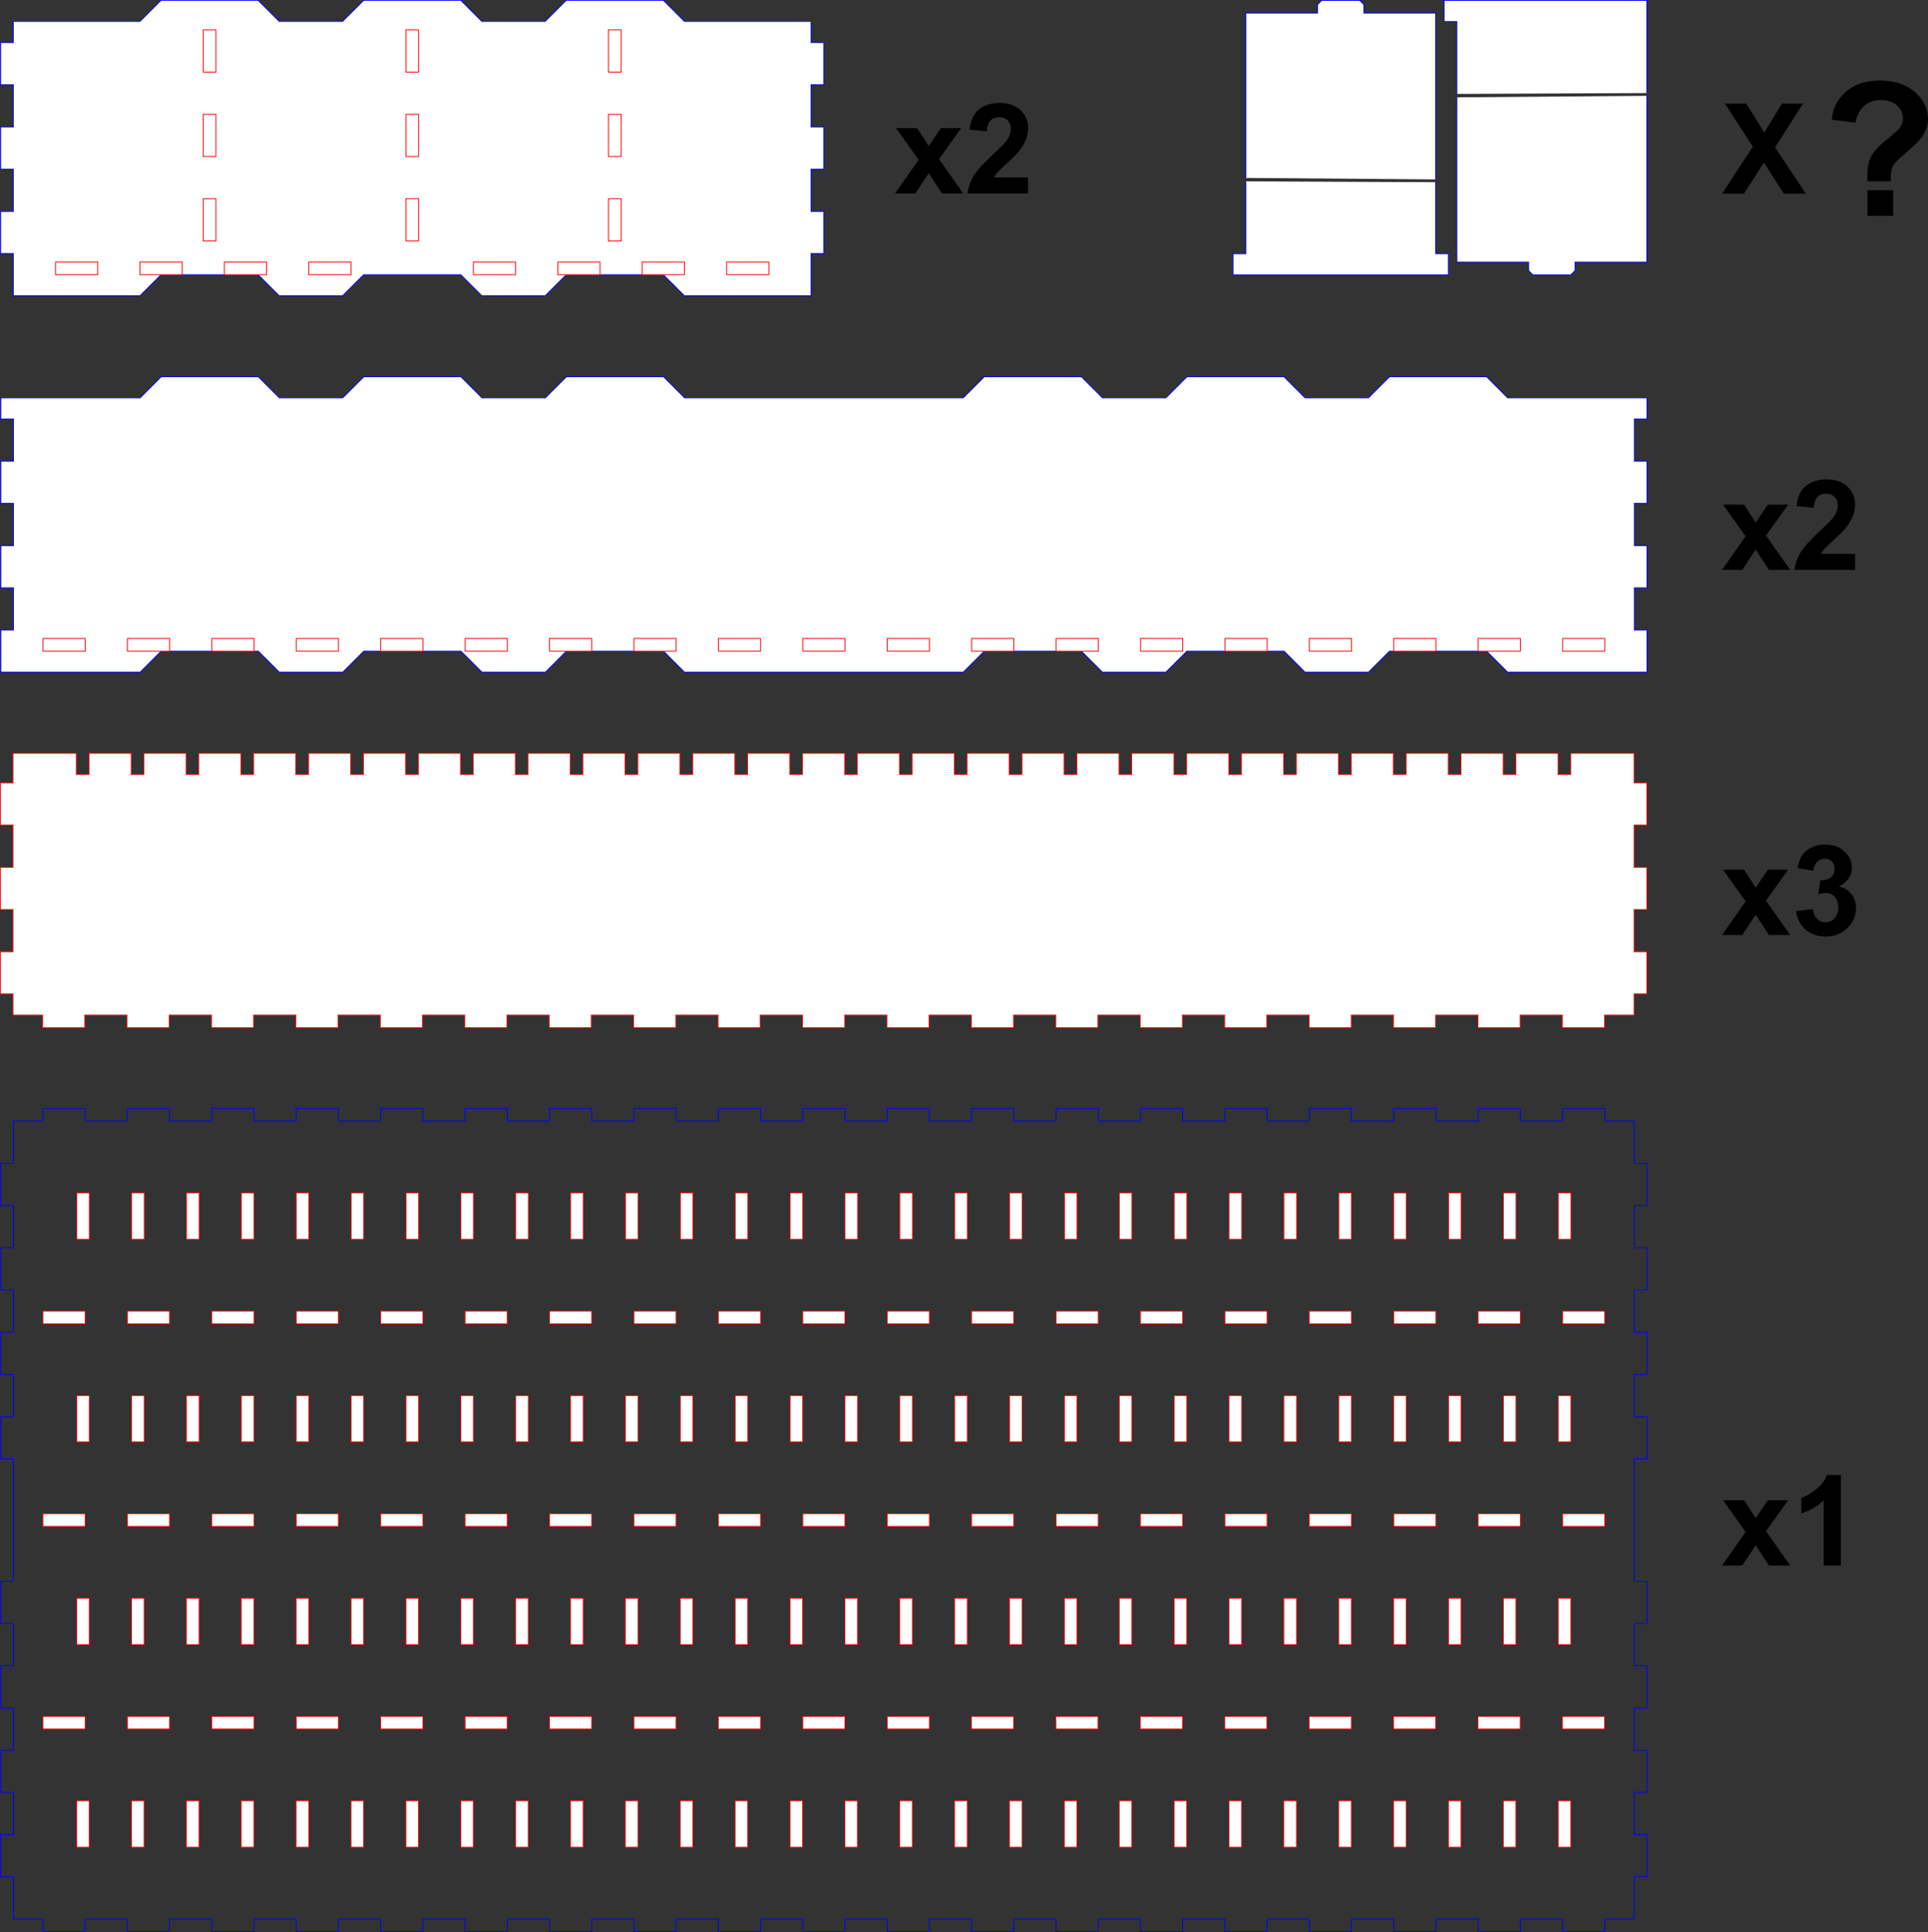
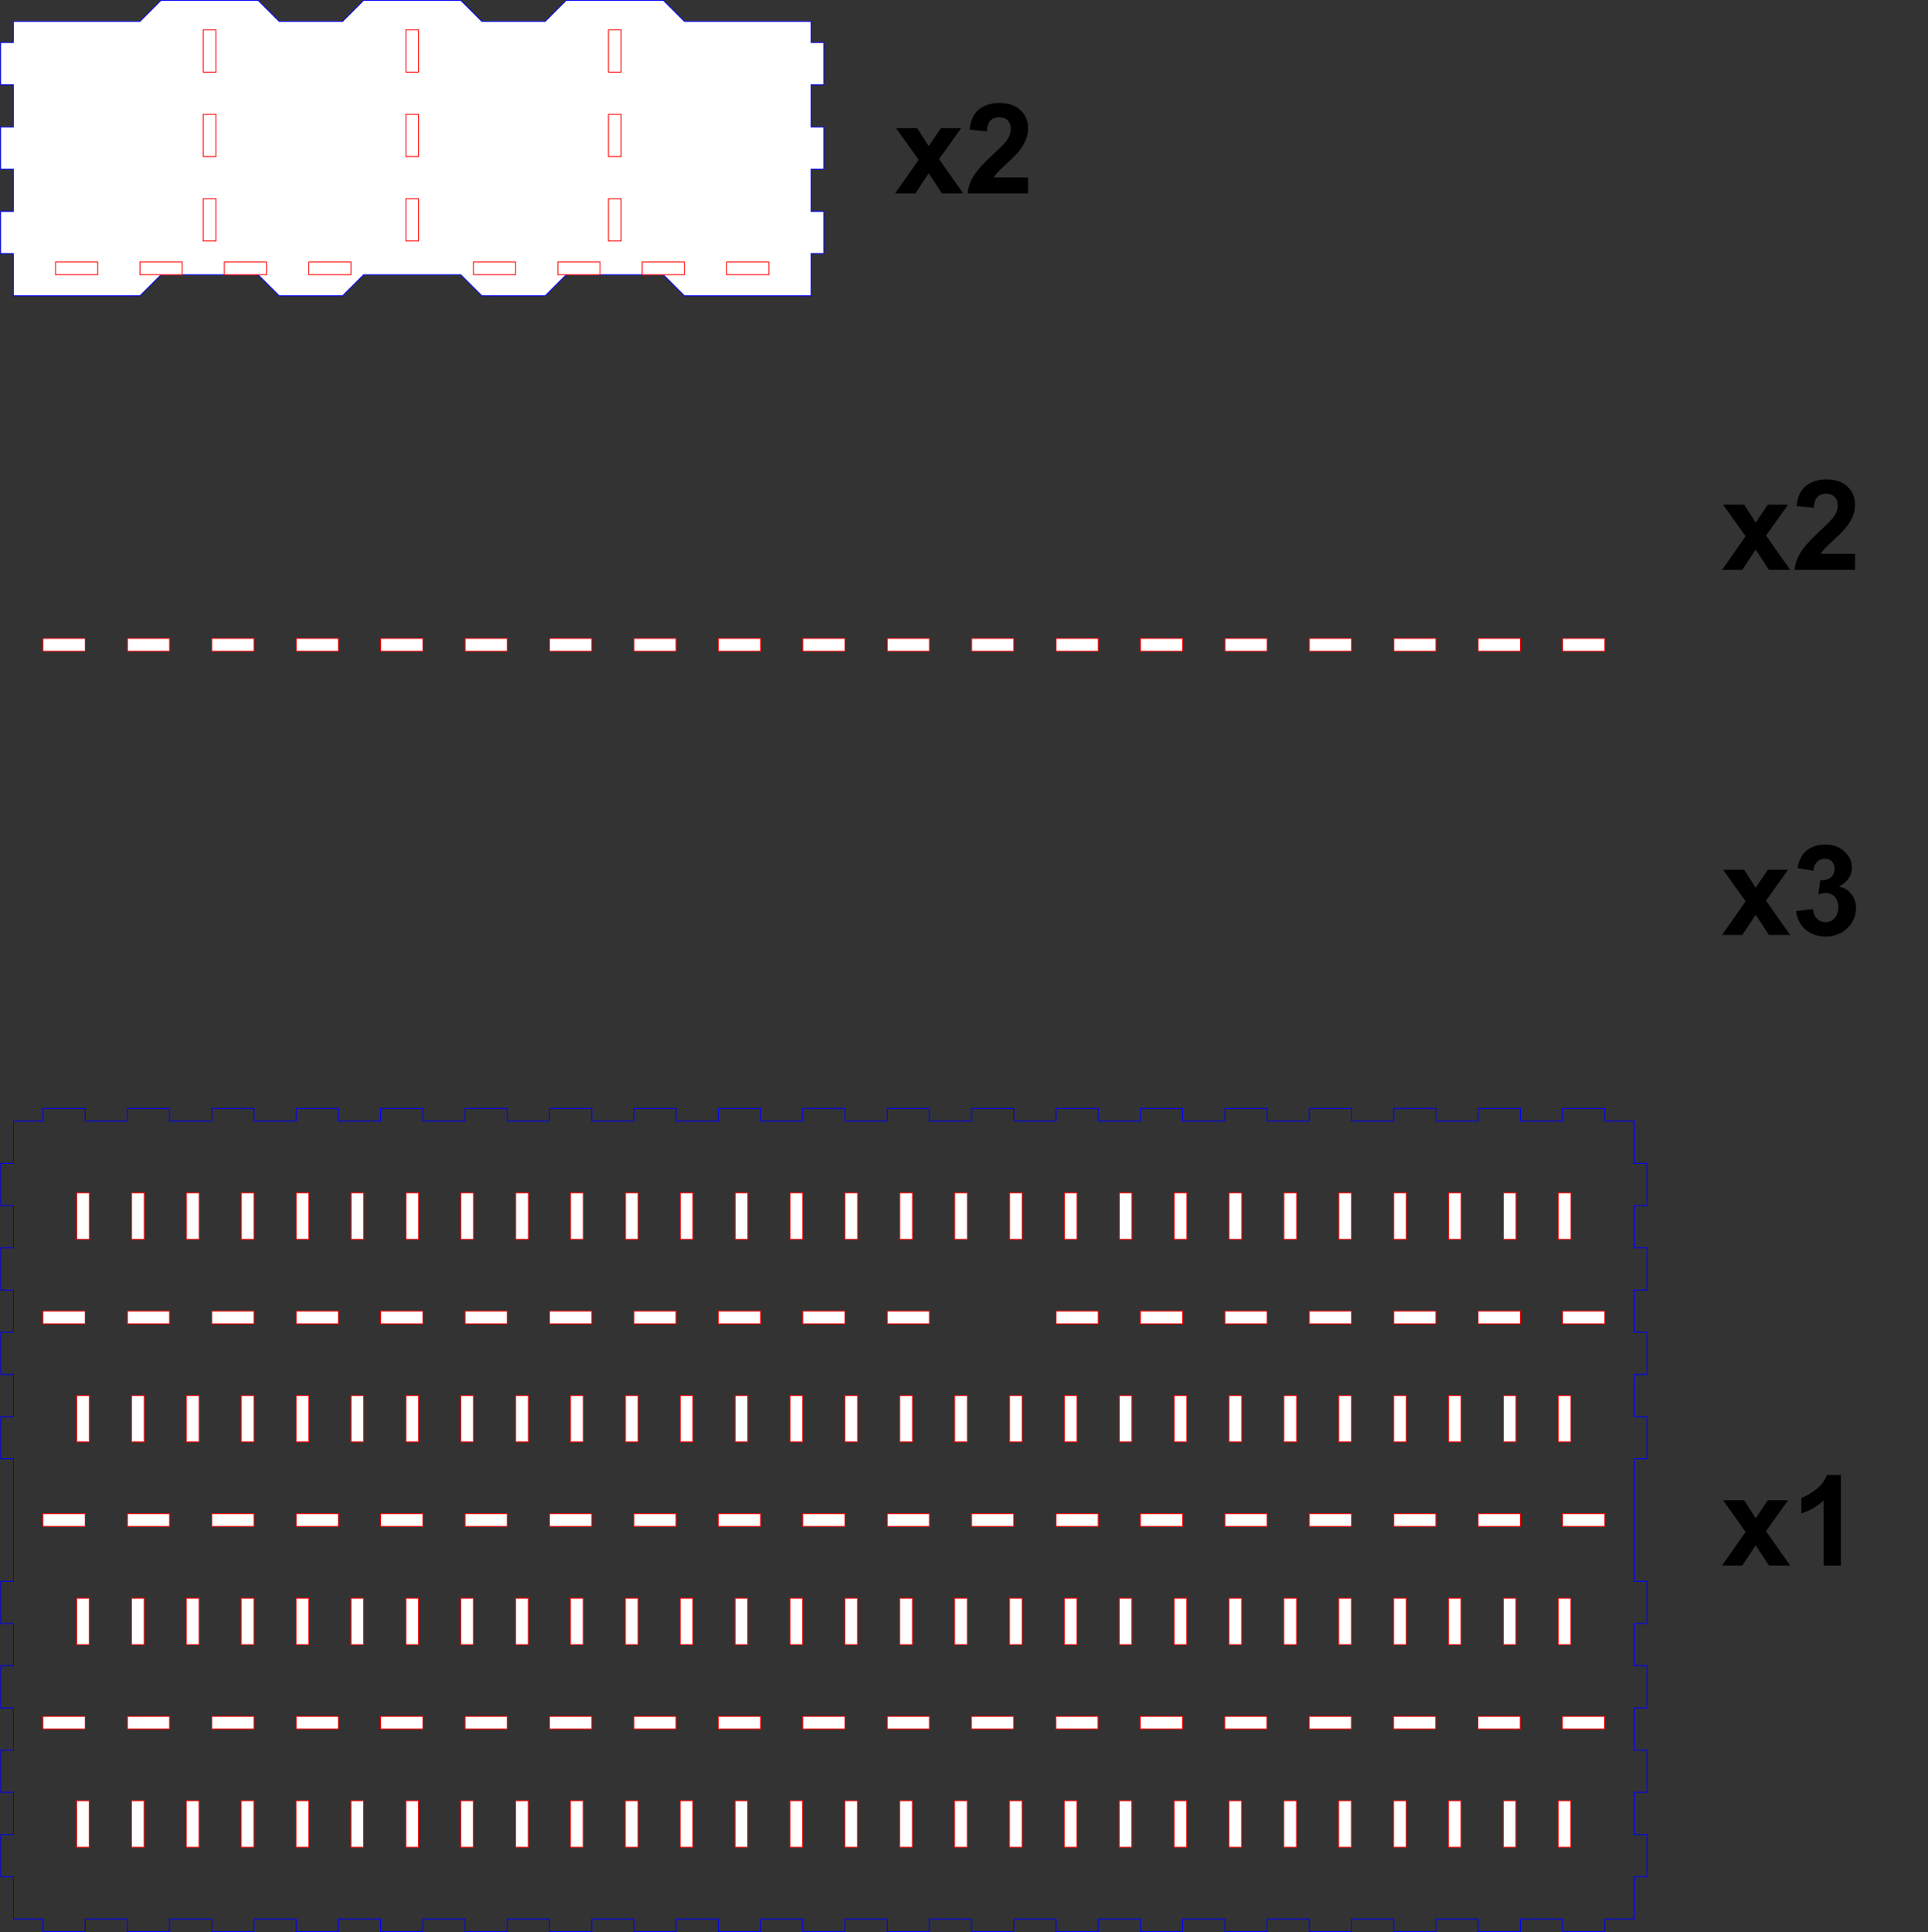
<svg xmlns="http://www.w3.org/2000/svg" xmlns:ns1="http://www.inkscape.org/namespaces/inkscape" xmlns:ns2="http://sodipodi.sourceforge.net/DTD/sodipodi-0.dtd" width="456.714mm" height="457.703mm" viewBox="0 0 1618.279 1621.781" id="svg3391" version="1.1" ns1:version="0.91 r13725" ns2:docname="boite empilable.svg">
  <rect x="0" y="0" width="1618.279" height="1621.781" fill="#333333" stroke="none" />
  <defs id="defs3393" />
  <ns2:namedview id="base" pagecolor="#ffffff" bordercolor="#666666" borderopacity="1.0" ns1:pageopacity="0.0" ns1:pageshadow="2" ns1:zoom="0.3284668" ns1:cx="766.53372" ns1:cy="716.76932" ns1:document-units="px" ns1:current-layer="layer1" showgrid="false" fit-margin-top="0" fit-margin-left="0" fit-margin-right="0" fit-margin-bottom="0" ns1:window-width="1920" ns1:window-height="1138" ns1:window-x="-8" ns1:window-y="-8" ns1:window-maximized="1" />
  <g ns1:label="Calque 1" ns1:groupmode="layer" id="layer1" transform="translate(877.232,448.817)">
    <g id="g3444" transform="translate(0,-1.96462e-4)">
      <g transform="matrix(3.543,0,0,3.543,1306.39,-1445.127)" id="g847">
        <path style="opacity:1;fill:#ffffff;fill-opacity:1;stroke:#0000ff;stroke-width:0.2;stroke-linecap:butt;stroke-linejoin:miter;stroke-miterlimit:4;stroke-dasharray:none;stroke-dashoffset:0;stroke-opacity:1;paint-order:fill markers stroke" d="m -424.167,291.281 0,-5 -30,0 -5,-5 -23,0 -5,5 -15,0 -5,-5 -23,0 -5,5 -15,0 -5,-5 -23,0 -5,5 -30,0 0,5 -3,0 0,10 3,0 0,10 -3,0 0,10 3,0 0,10 -3,0 0,10 3,0 0,10 30,0 5,-5 23,0 5,5 15,0 5,-5 23,0 5,5 15,0 5,-5 23,0 5,5 30,0 0,-10 3,0 0,-10 -3,0 0,-10 3,0 0,-10 -3,0 0,-10 3,0 0,-10 z" id="path114" ns1:connector-curvature="0" ns2:nodetypes="ccccccccccccccccccccccccccccccccccccccccccccccccccccc" />
        <path id="path116" style="opacity:1;fill:#ffffff;fill-opacity:1;stroke:#ff0000;stroke-width:0.2;stroke-linecap:butt;stroke-linejoin:miter;stroke-miterlimit:4;stroke-dasharray:none;stroke-dashoffset:0;stroke-opacity:1;paint-order:fill markers stroke" d="m -444.167,343.281 10,0 0,3 -10,0 z m -20,0 10,0 0,3 -10,0 z m -20,0 10,0 0,3 -10,0 z m -20,0 10,0 0,3 -10,0 z m -39,0 10,0 0,3 -10,0 z m -20,0 10,0 0,3 -10,0 z m -20,0 10,0 0,3 -10,0 z m -20,0 10,0 0,3 -10,0 z m 134,-55 -3,0 0,10 3,0 z m 0,20 -3,0 0,10 3,0 z m 0,20 -3,0 0,10 3,0 z m -48,-40 -3,0 0,10 3,0 z m 0,20 -3,0 0,10 3,0 z m 0,20 -3,0 0,10 3,0 z m -48,-40 -3,0 0,10 3,0 z m 0,20 -3,0 0,10 3,0 z m 0,20 -3,0 0,10 3,0 z" ns1:connector-curvature="0" />
      </g>
-       <path ns1:connector-curvature="0" d="m 345.568,-367.134 0,138.356 60.236,0 0,7.087 3.543,3.543 31.89,0 3.543,-3.543 0,-7.087 60.236,0 0,-139.606 m 0,-2.321 0,-60.041 0,0 0,-17.717 -170.079,0 0,17.717 10.63,0 0,60.755 m -177.165,70.515 0,-138.356 60.236,0 0,-7.087 3.543,-3.543 31.89,0 3.543,3.543 0,7.087 60.236,0 0,139.606 m 0,2.321 0,60.041 10.63,0 0,17.717 -180.709,0 0,-17.717 10.63,0 0,-60.755" style="opacity:1;fill:#ffffff;fill-opacity:1;fill-rule:evenodd;stroke:#0000ff;stroke-width:0.709;stroke-linecap:butt;stroke-linejoin:miter;stroke-miterlimit:4;stroke-dasharray:none;stroke-dashoffset:0;stroke-opacity:1" id="path39" />
    </g>
    <g id="g851" transform="matrix(3.543,0,0,3.543,2698.322,-1128.186)">
-       <path ns2:nodetypes="cccccccccccccccccccccccccccccccccccccccccccccccccccccccccccccccccccccccccccccc" ns1:connector-curvature="0" id="path41" d="m -1009,286 33,0 5,-5 23,0 5,5 15,0 5,-5 23,0 5,5 15,-10e-6 5,-5 23,0 5,5 66,10e-6 5,-5 23,0 5,5 15,0 5,-5 23,0 5,5 15,0 5,-5 23,0 5,5 33,10e-6 0,5.001 -3,0 0,10 3,0 0,10 -3,0 0,10 3,0 0,10 -3,0 0,10 3,0 0,9.999 -33,10e-4 -5,-5 -23,0 -5,5 -15,0 -5,-5 -23,0 -5,5 -15,0 -5,-5 -23,0 -5,5 -33,0 -33,0 -5,-5 -23,0 -5,5 -15,0 -5,-5 -23,0 -5,5 -15,0 -5,-5 -23,0 -5,5 -32.999,-10e-4 0,-9.999 3,0 0,-10 -3,0 0,-10 3,0 0,-10 -3,0 0,-10 3,0 0,-10 -3,0 z" style="opacity:1;fill:#ffffff;fill-opacity:1;stroke:#0000ff;stroke-width:0.201;stroke-linecap:butt;stroke-linejoin:miter;stroke-miterlimit:4;stroke-dasharray:none;stroke-dashoffset:0;stroke-opacity:1;paint-order:fill markers stroke" />
      <path ns2:nodetypes="ccccccccccccccccccccccccccccccccccccccccccccccccccccccccccccccccccccccccccccccccccccccccccccccc" ns1:connector-curvature="0" d="m -639,343.001 10,0 0,3 -10,0 z m -20,0 10,0 0,3 -10,0 z m -20,0 10,0 0,3 -10,0 z m -20,0 10,0 0,3 -10,0 z m -20,0 10,0 0,3 -10,0 z m -20,0 10,0 0,3 -10,0 z m -20,0 10,0 0,3 -10,0 z m -20,0 10,0 0,3 -10,0 z m -20,0 10,0 0,3 -10,0 z m -20,0 10,0 0,3 -10,0 z m -20,0 10,0 0,3 -10,0 z m -20,0 10,0 0,3 -10,0 z m -20,0 10,0 0,3 -10,0 z m -20,0 10,0 0,3 -10,0 z m -20,0 10,0 0,3 -10,0 z m -20,0 10,0 0,3 -10,0 z m -20,0 10,0 0,3 -10,0 z m -20,0 10,0 0,3 -10,0 z m -20,0 10,0 0,3 -10,0 z" style="opacity:1;fill:#ffffff;fill-opacity:1;stroke:#ff0000;stroke-width:0.2;stroke-linecap:butt;stroke-linejoin:miter;stroke-miterlimit:4;stroke-dasharray:none;stroke-dashoffset:0;stroke-opacity:1;paint-order:fill markers stroke" id="path43" />
    </g>
-     <path style="opacity:1;fill:#ffffff;fill-opacity:1;fill-rule:evenodd;stroke:#ff0000;stroke-width:0.711;stroke-linecap:butt;stroke-linejoin:miter;stroke-miterlimit:4;stroke-dasharray:none;stroke-dashoffset:0;stroke-opacity:1" d="m 494.386,183.435 0,24.803 10.63,0 0,35.433 -10.63,0 0,35.433 10.63,0 0,35.433 -10.63,0 0,35.433 10.63,0 0,35.433 -10.63,0 0,17.717 0,-4e-5 -24.804,0.001 0,10.629 -35.434,0 0,-10.629 -35.432,0 0,10.629 -35.434,0 0,-10.629 -35.434,0 0,10.629 -35.434,0 0,-10.629 -35.432,0 0,10.629 -35.434,0 0,-10.629 -35.434,0 0,10.629 -35.434,0 0,-10.629 -35.432,0 0,10.629 -35.434,0 0,-10.629 -35.434,0 0,10.629 -35.432,0 0,-10.629 -35.434,0 0,10.629 -35.434,0 0,-10.629 -35.434,0 0,10.629 -35.432,0 0,-10.629 -35.434,0 0,10.629 -35.434,0 0,-10.629 -35.434,0 0,10.629 -35.432,0 0,-10.629 -35.434,0 0,10.629 -35.434,0 0,-10.629 -35.434,0 0,10.629 -35.432,0 0,-10.629 -35.434,0 0,10.629 -35.434,0 0,-10.629 -35.432,0 0,10.629 -35.434,0 0,-10.629 -35.434,0 0,10.629 -35.434,0 0,-10.629 -35.432,0 0,10.629 -35.434,0 0,-10.629 -35.434,0 0,10.629 -35.434,0 0,-10.629 -35.432,0 0,10.629 -35.434,0 0,-10.629 -24.802,-0.001 0,4e-5 9.2e-4,-17.716 -10.63,0 -9.2e-4,-35.433 10.63,0 0,-35.433 -10.63,0 0,-35.433 10.63,0 0,-35.433 -10.63,0 0,-35.433 10.63,0 0,-24.804 7.087,0 0,0 10.63,0 0,0 35.433,0 0,17.717 10.63,0 0,-17.717 35.433,0 0,17.717 10.63,0 0,-17.717 35.433,0 0,17.717 10.63,0 0,-17.717 35.433,0 0,17.717 10.63,0 0,-17.717 35.433,0 0,17.717 10.63,0 0,-17.717 35.433,0 0,17.717 10.63,0 0,-17.717 35.433,0 0,17.717 10.63,0 0,-17.717 35.433,0 0,17.717 10.63,0 0,-17.717 35.433,0 0,17.717 10.63,0 0,-17.717 35.433,0 0,17.717 10.63,0 0,-17.717 35.433,0 0,17.717 10.63,0 0,-17.717 35.433,0 0,17.717 10.63,0 0,-17.717 35.433,0 0,17.717 10.63,0 0,-17.717 35.433,0 0,17.717 10.63,0 0,-17.717 35.433,0 0,17.717 10.63,0 0,-17.717 35.433,0 0,17.717 10.63,0 0,-17.717 35.433,0 0,17.717 10.63,0 0,-17.717 35.433,0 0,17.717 10.63,0 0,-17.717 35.433,0 0,17.717 10.63,0 0,-17.717 35.433,0 0,17.717 10.63,0 0,-17.717 35.433,0 0,17.717 10.63,0 0,-17.717 35.433,0 0,17.717 10.63,0 0,-17.717 35.433,0 0,17.717 10.63,0 0,-17.717 35.433,0 0,17.717 10.63,0 0,-17.717 35.433,0 0,17.717 10.63,0 0,-17.717 35.433,0 0,17.717 10.63,0 0,-17.717 35.433,0 0,17.717 10.63,0 0,-17.717 35.433,0 0,17.717 10.63,0 0,-17.717 35.433,0 0,0 10.63,0 0,0 z" id="path31" ns1:connector-curvature="0" ns2:nodetypes="ccccccccccccccccccccccccccccccccccccccccccccccccccccccccccccccccccccccccccccccccccccccccccccccccccccccccccccccccccccccccccccccccccccccccccccccccccccccccccccccccccccccccccccccccccccccccccccccccccccccccccccccccccccccccccccccccccc" />
    <g id="g4167" transform="matrix(3.543,0,0,3.543,2312.103,-1137.627)">
      <path style="opacity:1;fill:none;fill-opacity:1;stroke:#0000ff;stroke-width:0.2;stroke-linecap:butt;stroke-linejoin:miter;stroke-miterlimit:4;stroke-dasharray:none;stroke-dashoffset:0;stroke-opacity:1;paint-order:fill markers stroke" d="m -513,460 -7,0 0,-3 -10,0 0,3 -10,0 0,-3 -10,0 0,3 -10,0 0,-3 -10,0 0,3 -10,0 0,-3 -10,0 0,3 -10,0 0,-3 -10,0 0,3 -10,0 0,-3 -10,0 0,3 -10,0 0,-3 -10,0 0,3 -10,0 0,-3 -10,0 0,3 -10,0 0,-3 -10,0 0,3 -10,0 0,-3 -10,0 0,3 -10,0 0,-3 -10,0 0,3 -10,0 0,-3 -10,0 0,3 -10,0 0,-3 -10,0 0,3 -10,0 0,-3 -10,0 0,3 -10,0 0,-3 -10,0 0,3 -10,0 0,-3 -10,0 0,3 -10,0 0,-3 -10,0 0,3 -10,0 0,-3 -10,0 0,3 -10,0 0,-3 -10,0 0,3 -7,0 0,10 -3,0 0,10 3,0 0,10 -3,0 0,10 3,0 0,10 -3,0 0,10 3,0 0,10 -3,0 0,10 3,0 0,29 -3,0 0,10 3,0 0,10 -3,0 0,10 3,0 0,10 -3,0 0,10 3,0 0,10 -3,0 0,10 3,0 0,10 7,0 0,3 10,0 0,-3 10,0 0,3 10,0 0,-3 10,0 0,3 10,0 0,-3 10,0 0,3 10,0 0,-3 10,0 0,3 10,0 0,-3 10,0 0,3 10,0 0,-3 10,0 0,3 10,0 0,-3 10,0 0,3 10,0 0,-3 10,0 0,3 10,0 0,-3 10,0 0,3 10,0 0,-3 10,0 0,3 10,0 0,-3 10,0 0,3 10,0 0,-3 10,0 0,3 10,0 0,-3 10,0 0,3 10,0 0,-3 10,0 0,3 10,0 0,-3 10,0 0,3 10,0 0,-3 10,0 0,3 10,0 0,-3 10,0 0,3 10,0 0,-3 10,0 0,3 10,0 0,-3 7,0 0,-10 3,0 0,-10 -3,0 0,-10 3,0 0,-10 -3,0 0,-10 3,0 0,-10 -3,0 0,-10 3,0 0,-10 -3,0 0,-29 3,0 0,-10 -3,0 0,-10 3,0 0,-10 -3,0 0,-10 3,0 0,-10 -3,0 0,-10 3,0 0,-10 -3,0 z" id="path855" ns1:connector-curvature="0" ns2:nodetypes="ccccccccccccccccccccccccccccccccccccccccccccccccccccccccccccccccccccccccccccccccccccccccccccccccccccccccccccccccccccccccccccccccccccccccccccccccccccccccccccccccccccccccccccccccccccccccccccccccccccccccccccccccccccccccccccc" />
-       <path d="m -882,477 3,0 0,11 -3,0 z m 13,0 3,0 0,11 -3,0 z m 13,0 3,0 0,11 -3,0 z m 13,0 3,0 0,11 -3,0 z m 13,0 3,0 0,11 -3,0 z m 13,0 3,0 0,11 -3,0 z m 13,0 3,0 0,11 -3,0 z m 13,0 3,0 0,11 -3,0 z m 13,0 3,0 0,11 -3,0 z m 13,0 3,0 0,11 -3,0 z m 13,0 3,0 0,11 -3,0 z m 13,0 3,0 0,11 -3,0 z m 13,0 3,0 0,11 -3,0 z m 13,0 3,0 0,11 -3,0 z m 13,0 3,0 0,11 -3,0 z m 13,0 3,0 0,11 -3,0 z m 13,0 3,0 0,11 -3,0 z m 13,0 3,0 0,11 -3,0 z m 13,0 3,0 0,11 -3,0 z m 13,0 3,0 0,11 -3,0 z m 13,0 3,0 0,11 -3,0 z m 13,0 3,0 0,11 -3,0 z m 13,0 3,0 0,11 -3,0 z m 13,0 3,0 0,11 -3,0 z m 13,0 3,0 0,11 -3,0 z m 13,0 3,0 0,11 -3,0 z m 13,0 3,0 0,11 -3,0 z m 13,0 3,0 0,11 -3,0 z m -351,48 3,0 0,11 -3,0 z m 13,0 3,0 0,11 -3,0 z m 13,0 3,0 0,11 -3,0 z m 13,0 3,0 0,11 -3,0 z m 13,0 3,0 0,11 -3,0 z m 13,0 3,0 0,11 -3,0 z m 13,0 3,0 0,11 -3,0 z m 13,0 3,0 0,11 -3,0 z m 13,0 3,0 0,11 -3,0 z m 13,0 3,0 0,11 -3,0 z m 13,0 3,0 0,11 -3,0 z m 13,0 3,0 0,11 -3,0 z m 13,0 3,0 0,11 -3,0 z m 13,0 3,0 0,11 -3,0 z m 13,0 3,0 0,11 -3,0 z m 13,0 3,0 0,11 -3,0 z m 13,0 3,0 0,11 -3,0 z m 13,0 3,0 0,11 -3,0 z m 13,0 3,0 0,11 -3,0 z m 13,0 3,0 0,11 -3,0 z m 13,0 3,0 0,11 -3,0 z m 13,0 3,0 0,11 -3,0 z m 13,0 3,0 0,11 -3,0 z m 13,0 3,0 0,11 -3,0 z m 13,0 3,0 0,11 -3,0 z m 13,0 3,0 0,11 -3,0 z m 13,0 3,0 0,11 -3,0 z m 13,0 3,0 0,11 -3,0 z m -351,48 3,0 0,11 -3,0 z m 13,0 3,0 0,11 -3,0 z m 13,0 3,0 0,11 -3,0 z m 13,0 3,0 0,11 -3,0 z m 13,0 3,0 0,11 -3,0 z m 13,0 3,0 0,11 -3,0 z m 13,0 3,0 0,11 -3,0 z m 13,0 3,0 0,11 -3,0 z m 13,0 3,0 0,11 -3,0 z m 13,0 3,0 0,11 -3,0 z m 13,0 3,0 0,11 -3,0 z m 13,0 3,0 0,11 -3,0 z m 13,0 3,0 0,11 -3,0 z m 13,0 3,0 0,11 -3,0 z m 13,0 3,0 0,11 -3,0 z m 13,0 3,0 0,11 -3,0 z m 13,0 3,0 0,11 -3,0 z m 13,0 3,0 0,11 -3,0 z m 13,0 3,0 0,11 -3,0 z m 13,0 3,0 0,11 -3,0 z m 13,0 3,0 0,11 -3,0 z m 13,0 3,0 0,11 -3,0 z m 13,0 3,0 0,11 -3,0 z m 13,0 3,0 0,11 -3,0 z m 13,0 3,0 0,11 -3,0 z m 13,0 3,0 0,11 -3,0 z m 13,0 3,0 0,11 -3,0 z m 13,0 3,0 0,11 -3,0 z m -351,48 3,0 0,11 -3,0 z m 13,0 3,0 0,11 -3,0 z m 13,0 3,0 0,11 -3,0 z m 13,0 3,0 0,11 -3,0 z m 13,0 3,0 0,11 -3,0 z m 13,0 3,0 0,11 -3,0 z m 13,0 3,0 0,11 -3,0 z m 13,0 3,0 0,11 -3,0 z m 13,0 3,0 0,11 -3,0 z m 13,0 3,0 0,11 -3,0 z m 13,0 3,0 0,11 -3,0 z m 13,0 3,0 0,11 -3,0 z m 13,0 3,0 0,11 -3,0 z m 13,0 3,0 0,11 -3,0 z m 13,0 3,0 0,11 -3,0 z m 13,0 3,0 0,11 -3,0 z m 13,0 3,0 0,11 -3,0 z m 13,0 3,0 0,11 -3,0 z m 13,0 3,0 0,11 -3,0 z m 13,0 3,0 0,11 -3,0 z m 13,0 3,0 0,11 -3,0 z m 13,0 3,0 0,11 -3,0 z m 13,0 3,0 0,11 -3,0 z m 13,0 3,0 0,11 -3,0 z m 13,0 3,0 0,11 -3,0 z m 13,0 3,0 0,11 -3,0 z m 13,0 3,0 0,11 -3,0 z m 13,0 3,0 0,11 -3,0 z m 1,-20 10,0 0,3 -10,0 z m -20,0 10,0 0,3 -10,0 z m -20,0 10,0 0,3 -10,0 z m -20,0 10,0 0,3 -10,0 z m -20,0 10,0 0,3 -10,0 z m -20,0 10,0 0,3 -10,0 z m -20,0 10,0 0,3 -10,0 z m -20,0 10,0 0,3 -10,0 z M -690,601 l 10,0 0,3 -10,0 z m -20,0 10,0 0,3 -10,0 z m -20,0 10,0 0,3 -10,0 z m -20,0 10,0 0,3 -10,0 z m -20,0 10,0 0,3 -10,0 z m -20,0 10,0 0,3 -10,0 z m -20,0 10,0 0,3 -10,0 z m -20,0 10,0 0,3 -10,0 z m -20,0 10,0 0,3 -10,0 z m -20,0 10,0 0,3 -10,0 z m -20,0 10,0 0,3 -10,0 z M -530,553 l 10,0 0,3 -10,0 z m -20,0 10,0 0,3 -10,0 z m -20,0 10,0 0,3 -10,0 z m -20,0 10,0 0,3 -10,0 z m -20,0 10,0 0,3 -10,0 z m -20,0 10,0 0,3 -10,0 z m -20,0 10,0 0,3 -10,0 z m -20,0 10,0 0,3 -10,0 z M -690,553 l 10,0 0,3 -10,0 z m -20,0 10,0 0,3 -10,0 z m -20,0 10,0 0,3 -10,0 z m -20,0 10,0 0,3 -10,0 z m -20,0 10,0 0,3 -10,0 z m -20,0 10,0 0,3 -10,0 z m -20,0 10,0 0,3 -10,0 z m -20,0 10,0 0,3 -10,0 z m -20,0 10,0 0,3 -10,0 z m -20,0 10,0 0,3 -10,0 z m -20,0 10,0 0,3 -10,0 z M -530,505 l 10,0 0,3 -10,0 z m -20,0 10,0 0,3 -10,0 z m -20,0 10,0 0,3 -10,0 z m -20,0 10,0 0,3 -10,0 z m -20,0 10,0 0,3 -10,0 z m -20,0 10,0 0,3 -10,0 z m -20,0 10,0 0,3 -10,0 z m -20,0 10,0 0,3 -10,0 z M -690,505 l 10,0 0,3 -10,0 z m -20,0 10,0 0,3 -10,0 z m -20,0 10,0 0,3 -10,0 z m -20,0 10,0 0,3 -10,0 z m -20,0 10,0 0,3 -10,0 z m -20,0 10,0 0,3 -10,0 z m -20,0 10,0 0,3 -10,0 z m -20,0 10,0 0,3 -10,0 z m -20,0 10,0 0,3 -10,0 z m -20,0 10,0 0,3 -10,0 z m -20,0 10,0 0,3 -10,0 z" style="opacity:1;fill:#ffffff;fill-opacity:1;fill-rule:evenodd;stroke:#ff0000;stroke-width:0.2;stroke-linecap:butt;stroke-linejoin:miter;stroke-miterlimit:4;stroke-dasharray:none;stroke-dashoffset:0;stroke-opacity:1" id="path861" ns1:connector-curvature="0" />
+       <path d="m -882,477 3,0 0,11 -3,0 z m 13,0 3,0 0,11 -3,0 z m 13,0 3,0 0,11 -3,0 z m 13,0 3,0 0,11 -3,0 z m 13,0 3,0 0,11 -3,0 z m 13,0 3,0 0,11 -3,0 z m 13,0 3,0 0,11 -3,0 z m 13,0 3,0 0,11 -3,0 z m 13,0 3,0 0,11 -3,0 z m 13,0 3,0 0,11 -3,0 z m 13,0 3,0 0,11 -3,0 z m 13,0 3,0 0,11 -3,0 z m 13,0 3,0 0,11 -3,0 z m 13,0 3,0 0,11 -3,0 z m 13,0 3,0 0,11 -3,0 z m 13,0 3,0 0,11 -3,0 z m 13,0 3,0 0,11 -3,0 z m 13,0 3,0 0,11 -3,0 z m 13,0 3,0 0,11 -3,0 z m 13,0 3,0 0,11 -3,0 z m 13,0 3,0 0,11 -3,0 z m 13,0 3,0 0,11 -3,0 z m 13,0 3,0 0,11 -3,0 z m 13,0 3,0 0,11 -3,0 z m 13,0 3,0 0,11 -3,0 z m 13,0 3,0 0,11 -3,0 z m 13,0 3,0 0,11 -3,0 z m 13,0 3,0 0,11 -3,0 z m -351,48 3,0 0,11 -3,0 z m 13,0 3,0 0,11 -3,0 z m 13,0 3,0 0,11 -3,0 z m 13,0 3,0 0,11 -3,0 z m 13,0 3,0 0,11 -3,0 z m 13,0 3,0 0,11 -3,0 z m 13,0 3,0 0,11 -3,0 z m 13,0 3,0 0,11 -3,0 z m 13,0 3,0 0,11 -3,0 z m 13,0 3,0 0,11 -3,0 z m 13,0 3,0 0,11 -3,0 z m 13,0 3,0 0,11 -3,0 z m 13,0 3,0 0,11 -3,0 z m 13,0 3,0 0,11 -3,0 z m 13,0 3,0 0,11 -3,0 z m 13,0 3,0 0,11 -3,0 z m 13,0 3,0 0,11 -3,0 z m 13,0 3,0 0,11 -3,0 z m 13,0 3,0 0,11 -3,0 z m 13,0 3,0 0,11 -3,0 z m 13,0 3,0 0,11 -3,0 z m 13,0 3,0 0,11 -3,0 z m 13,0 3,0 0,11 -3,0 z m 13,0 3,0 0,11 -3,0 z m 13,0 3,0 0,11 -3,0 z m 13,0 3,0 0,11 -3,0 z m 13,0 3,0 0,11 -3,0 z m 13,0 3,0 0,11 -3,0 z m -351,48 3,0 0,11 -3,0 z m 13,0 3,0 0,11 -3,0 z m 13,0 3,0 0,11 -3,0 z m 13,0 3,0 0,11 -3,0 z m 13,0 3,0 0,11 -3,0 z m 13,0 3,0 0,11 -3,0 z m 13,0 3,0 0,11 -3,0 z m 13,0 3,0 0,11 -3,0 z m 13,0 3,0 0,11 -3,0 z m 13,0 3,0 0,11 -3,0 z m 13,0 3,0 0,11 -3,0 z m 13,0 3,0 0,11 -3,0 z m 13,0 3,0 0,11 -3,0 z m 13,0 3,0 0,11 -3,0 z m 13,0 3,0 0,11 -3,0 z m 13,0 3,0 0,11 -3,0 z m 13,0 3,0 0,11 -3,0 z m 13,0 3,0 0,11 -3,0 z m 13,0 3,0 0,11 -3,0 z m 13,0 3,0 0,11 -3,0 z m 13,0 3,0 0,11 -3,0 z m 13,0 3,0 0,11 -3,0 z m 13,0 3,0 0,11 -3,0 z m 13,0 3,0 0,11 -3,0 z m 13,0 3,0 0,11 -3,0 z m 13,0 3,0 0,11 -3,0 z m 13,0 3,0 0,11 -3,0 z m 13,0 3,0 0,11 -3,0 z m -351,48 3,0 0,11 -3,0 z m 13,0 3,0 0,11 -3,0 z m 13,0 3,0 0,11 -3,0 z m 13,0 3,0 0,11 -3,0 z m 13,0 3,0 0,11 -3,0 z m 13,0 3,0 0,11 -3,0 z m 13,0 3,0 0,11 -3,0 z m 13,0 3,0 0,11 -3,0 z m 13,0 3,0 0,11 -3,0 z m 13,0 3,0 0,11 -3,0 z m 13,0 3,0 0,11 -3,0 z m 13,0 3,0 0,11 -3,0 z m 13,0 3,0 0,11 -3,0 z m 13,0 3,0 0,11 -3,0 z m 13,0 3,0 0,11 -3,0 z m 13,0 3,0 0,11 -3,0 z m 13,0 3,0 0,11 -3,0 z m 13,0 3,0 0,11 -3,0 z m 13,0 3,0 0,11 -3,0 z m 13,0 3,0 0,11 -3,0 z m 13,0 3,0 0,11 -3,0 z m 13,0 3,0 0,11 -3,0 z m 13,0 3,0 0,11 -3,0 z m 13,0 3,0 0,11 -3,0 z m 13,0 3,0 0,11 -3,0 z m 13,0 3,0 0,11 -3,0 z m 13,0 3,0 0,11 -3,0 z m 13,0 3,0 0,11 -3,0 z m 1,-20 10,0 0,3 -10,0 z m -20,0 10,0 0,3 -10,0 z m -20,0 10,0 0,3 -10,0 z m -20,0 10,0 0,3 -10,0 z m -20,0 10,0 0,3 -10,0 z m -20,0 10,0 0,3 -10,0 z m -20,0 10,0 0,3 -10,0 z m -20,0 10,0 0,3 -10,0 z M -690,601 l 10,0 0,3 -10,0 z m -20,0 10,0 0,3 -10,0 z m -20,0 10,0 0,3 -10,0 z m -20,0 10,0 0,3 -10,0 z m -20,0 10,0 0,3 -10,0 z m -20,0 10,0 0,3 -10,0 z m -20,0 10,0 0,3 -10,0 z m -20,0 10,0 0,3 -10,0 z m -20,0 10,0 0,3 -10,0 z m -20,0 10,0 0,3 -10,0 z m -20,0 10,0 0,3 -10,0 z M -530,553 l 10,0 0,3 -10,0 z m -20,0 10,0 0,3 -10,0 z m -20,0 10,0 0,3 -10,0 z m -20,0 10,0 0,3 -10,0 z m -20,0 10,0 0,3 -10,0 z m -20,0 10,0 0,3 -10,0 z m -20,0 10,0 0,3 -10,0 z m -20,0 10,0 0,3 -10,0 z M -690,553 l 10,0 0,3 -10,0 z m -20,0 10,0 0,3 -10,0 z m -20,0 10,0 0,3 -10,0 z m -20,0 10,0 0,3 -10,0 z m -20,0 10,0 0,3 -10,0 z m -20,0 10,0 0,3 -10,0 z m -20,0 10,0 0,3 -10,0 z m -20,0 10,0 0,3 -10,0 z m -20,0 10,0 0,3 -10,0 z m -20,0 10,0 0,3 -10,0 z m -20,0 10,0 0,3 -10,0 z M -530,505 l 10,0 0,3 -10,0 z m -20,0 10,0 0,3 -10,0 z m -20,0 10,0 0,3 -10,0 z m -20,0 10,0 0,3 -10,0 z z m -20,0 10,0 0,3 -10,0 z m -20,0 10,0 0,3 -10,0 z m -20,0 10,0 0,3 -10,0 z M -690,505 l 10,0 0,3 -10,0 z m -20,0 10,0 0,3 -10,0 z m -20,0 10,0 0,3 -10,0 z m -20,0 10,0 0,3 -10,0 z m -20,0 10,0 0,3 -10,0 z m -20,0 10,0 0,3 -10,0 z m -20,0 10,0 0,3 -10,0 z m -20,0 10,0 0,3 -10,0 z m -20,0 10,0 0,3 -10,0 z m -20,0 10,0 0,3 -10,0 z m -20,0 10,0 0,3 -10,0 z" style="opacity:1;fill:#ffffff;fill-opacity:1;fill-rule:evenodd;stroke:#ff0000;stroke-width:0.2;stroke-linecap:butt;stroke-linejoin:miter;stroke-miterlimit:4;stroke-dasharray:none;stroke-dashoffset:0;stroke-opacity:1" id="path861" ns1:connector-curvature="0" />
    </g>
    <path ns1:connector-curvature="0" id="path3553" d="m -38.281,-362.421 c -6.811,4e-5 -12.488,1.742 -17.028,5.216 -4.54,3.474 -7.238,9.198 -8.098,17.178 l 14.447,1.448 c 0.275,-4.231 1.303,-7.258 3.092,-9.081 1.789,-1.823 4.2,-2.739 7.227,-2.739 3.062,0 5.447,0.88 7.167,2.634 1.754,1.72 2.634,4.196 2.634,7.43 0,2.924 -0.999,5.878 -2.994,8.87 -1.479,2.167 -5.487,6.294 -12.022,12.383 -8.117,7.533 -13.548,13.586 -16.3,18.161 -2.752,4.54 -4.402,9.356 -4.953,14.446 l 50.821,0 0,-13.463 -28.795,0 c 0.757,-1.307 1.738,-2.647 2.942,-4.022 1.238,-1.376 4.146,-4.164 8.72,-8.36 4.575,-4.196 7.739,-7.415 9.494,-9.651 2.648,-3.371 4.574,-6.582 5.779,-9.643 1.238,-3.096 1.861,-6.351 1.861,-9.756 0,-5.985 -2.136,-10.985 -6.401,-15.009 -4.265,-4.024 -10.127,-6.041 -17.591,-6.041 z m -86.836,21.155 18.934,26.574 -19.76,28.217 16.976,0 11.249,-16.968 11.144,16.968 17.801,0 -20.277,-28.84 18.574,-25.951 -17.028,0 -10.214,15.069 -9.703,-15.069 -17.696,0 z" style="font-style:normal;font-variant:normal;font-weight:bold;font-stretch:normal;font-size:medium;line-height:500%;font-family:Arial;-inkscape-font-specification:'Arial, Bold';text-align:start;letter-spacing:0px;word-spacing:0px;writing-mode:lr-tb;text-anchor:start;fill:#000000;fill-opacity:1;stroke:none;stroke-width:1px;stroke-linecap:butt;stroke-linejoin:miter;stroke-opacity:1" />
    <path style="font-style:normal;font-variant:normal;font-weight:bold;font-stretch:normal;font-size:medium;line-height:500%;font-family:Arial;-inkscape-font-specification:'Arial, Bold';text-align:start;letter-spacing:0px;word-spacing:0px;writing-mode:lr-tb;text-anchor:start;fill:#000000;fill-opacity:1;stroke:none;stroke-width:1px;stroke-linecap:butt;stroke-linejoin:miter;stroke-opacity:1" d="m 655.853,-46.472 c -6.811,4e-5 -12.488,1.742 -17.028,5.216 -4.54,3.474 -7.238,9.198 -8.098,17.178 l 14.447,1.448 c 0.275,-4.231 1.303,-7.258 3.092,-9.081 1.789,-1.823 4.2,-2.739 7.227,-2.739 3.062,0 5.447,0.88 7.167,2.634 1.754,1.72 2.634,4.196 2.634,7.43 0,2.924 -0.999,5.878 -2.994,8.87 -1.479,2.167 -5.487,6.294 -12.022,12.383 -8.117,7.533 -13.548,13.586 -16.3,18.161 -2.752,4.54 -4.402,9.356 -4.953,14.446 l 50.821,0 0,-13.463 -28.795,0 c 0.757,-1.307 1.738,-2.647 2.942,-4.022 1.238,-1.376 4.146,-4.164 8.72,-8.36 4.575,-4.196 7.739,-7.415 9.494,-9.651 2.648,-3.371 4.574,-6.582 5.779,-9.643 1.238,-3.096 1.861,-6.351 1.861,-9.756 0,-5.985 -2.136,-10.985 -6.401,-15.009 -4.265,-4.024 -10.127,-6.041 -17.591,-6.041 z m -86.836,21.155 18.934,26.574 -19.76,28.217 16.976,0 11.249,-16.968 11.144,16.968 17.801,0 -20.277,-28.84 18.574,-25.951 -17.028,0 -10.214,15.069 -9.703,-15.069 -17.696,0 z" id="path3525" ns1:connector-curvature="0" />
    <path style="font-style:normal;font-variant:normal;font-weight:bold;font-stretch:normal;font-size:medium;line-height:500%;font-family:Arial;-inkscape-font-specification:'Arial, Bold';text-align:start;letter-spacing:0px;word-spacing:0px;writing-mode:lr-tb;text-anchor:start;fill:#000000;fill-opacity:1;stroke:none;stroke-width:1px;stroke-linecap:butt;stroke-linejoin:miter;stroke-opacity:1" d="m 654.765,259.974 c -4.162,0 -7.923,0.797 -11.295,2.379 -3.336,1.548 -5.95,3.695 -7.842,6.446 -1.857,2.717 -3.251,6.367 -4.18,10.942 l 13.366,2.266 c 0.379,-3.302 1.443,-5.815 3.197,-7.535 1.754,-1.72 3.865,-2.574 6.341,-2.574 2.511,0 4.528,0.753 6.041,2.266 1.514,1.513 2.267,3.541 2.267,6.086 0,2.992 -1.028,5.404 -3.092,7.227 -2.064,1.789 -5.055,2.632 -8.975,2.529 l -1.606,11.812 c 2.58,-0.722 4.799,-1.081 6.657,-1.081 2.821,0 5.214,1.064 7.174,3.197 1.961,2.133 2.942,5.022 2.942,8.668 0,3.852 -1.036,6.915 -3.099,9.186 -2.03,2.27 -4.542,3.4 -7.535,3.4 -2.786,0 -5.154,-0.945 -7.114,-2.837 -1.961,-1.892 -3.17,-4.625 -3.617,-8.203 l -14.034,1.704 c 0.722,6.363 3.337,11.526 7.842,15.482 4.506,3.921 10.183,5.876 17.028,5.876 7.223,0 13.259,-2.339 18.109,-7.017 4.85,-4.678 7.279,-10.337 7.279,-16.975 0,-4.575 -1.311,-8.474 -3.925,-11.707 -2.58,-3.233 -6.037,-5.315 -10.371,-6.244 7.258,-3.956 10.889,-9.256 10.889,-15.895 0,-4.678 -1.77,-8.87 -5.313,-12.585 -4.3,-4.54 -10.013,-6.814 -17.133,-6.814 z m -85.747,21.155 18.934,26.574 -19.76,28.217 16.976,0 11.249,-16.968 11.144,16.968 17.801,0 -20.277,-28.84 18.574,-25.951 -17.028,0 -10.214,15.069 -9.703,-15.069 -17.696,0 z" id="path3529" ns1:connector-curvature="0" />
    <path style="font-style:normal;font-variant:normal;font-weight:bold;font-stretch:normal;font-size:medium;line-height:500%;font-family:Arial;-inkscape-font-specification:'Arial, Bold';text-align:start;letter-spacing:0px;word-spacing:0px;writing-mode:lr-tb;text-anchor:start;fill:#000000;fill-opacity:1;stroke:none;stroke-width:1px;stroke-linecap:butt;stroke-linejoin:miter;stroke-opacity:1" d="m 656.213,789.163 c -1.651,4.609 -4.696,8.653 -9.133,12.127 -4.437,3.44 -8.546,5.779 -12.33,7.017 l 0,13.156 c 7.189,-2.373 13.427,-6.034 18.724,-10.987 l 0,54.633 14.499,0 0,-75.946 -11.76,0 z m -87.196,21.155 18.934,26.574 -19.76,28.217 16.976,0 11.249,-16.968 11.144,16.968 17.801,0 -20.277,-28.84 18.574,-25.951 -17.028,0 -10.214,15.069 -9.703,-15.069 -17.696,0 z" id="path3533" ns1:connector-curvature="0" />
-     <path style="font-style:normal;font-variant:normal;font-weight:bold;font-stretch:normal;font-size:medium;line-height:500%;font-family:Arial;-inkscape-font-specification:'Arial, Bold';text-align:start;letter-spacing:0px;word-spacing:0px;writing-mode:lr-tb;text-anchor:start;fill:#000000;fill-opacity:1;stroke:none;stroke-width:1px;stroke-linecap:butt;stroke-linejoin:miter;stroke-opacity:1" d="m 700.535,-381.261 c -11.765,0 -21.284,3.197 -28.547,9.591 -7.213,6.394 -11.1,14.168 -11.662,23.324 l 19.797,2.454 c 1.381,-6.394 3.912,-11.153 7.595,-14.274 3.683,-3.12 8.26,-4.675 13.733,-4.675 5.678,0 10.183,1.507 13.509,4.525 3.376,2.967 5.058,6.545 5.058,10.739 0,3.018 -0.944,5.779 -2.837,8.285 -1.227,1.586 -4.988,4.941 -11.28,10.056 -6.292,5.115 -10.488,9.716 -12.585,13.809 -2.097,4.092 -3.144,9.312 -3.144,15.655 0,0.614 0.026,2.327 0.075,5.141 l 19.564,0 0.01,0 c -0.103,-5.934 0.382,-10.051 1.456,-12.353 1.125,-2.302 3.965,-5.348 8.518,-9.133 8.798,-7.315 14.526,-13.098 17.185,-17.343 2.711,-4.245 4.067,-8.744 4.067,-13.501 0,-8.594 -3.657,-16.114 -10.972,-22.559 -7.315,-6.496 -17.16,-9.741 -29.538,-9.741 z m -129.919,19.384 23.422,36.165 -25.846,39.467 18.311,0 16.818,-26.154 16.773,26.154 18.416,0 -25.846,-38.896 23.527,-36.735 -17.696,0 -14.859,24.3 -15.174,-24.3 -17.846,0 z m 119.631,72.689 0,21.553 21.561,0 0,-21.553 -21.561,0 z" id="path3537" ns1:connector-curvature="0" />
  </g>
</svg>